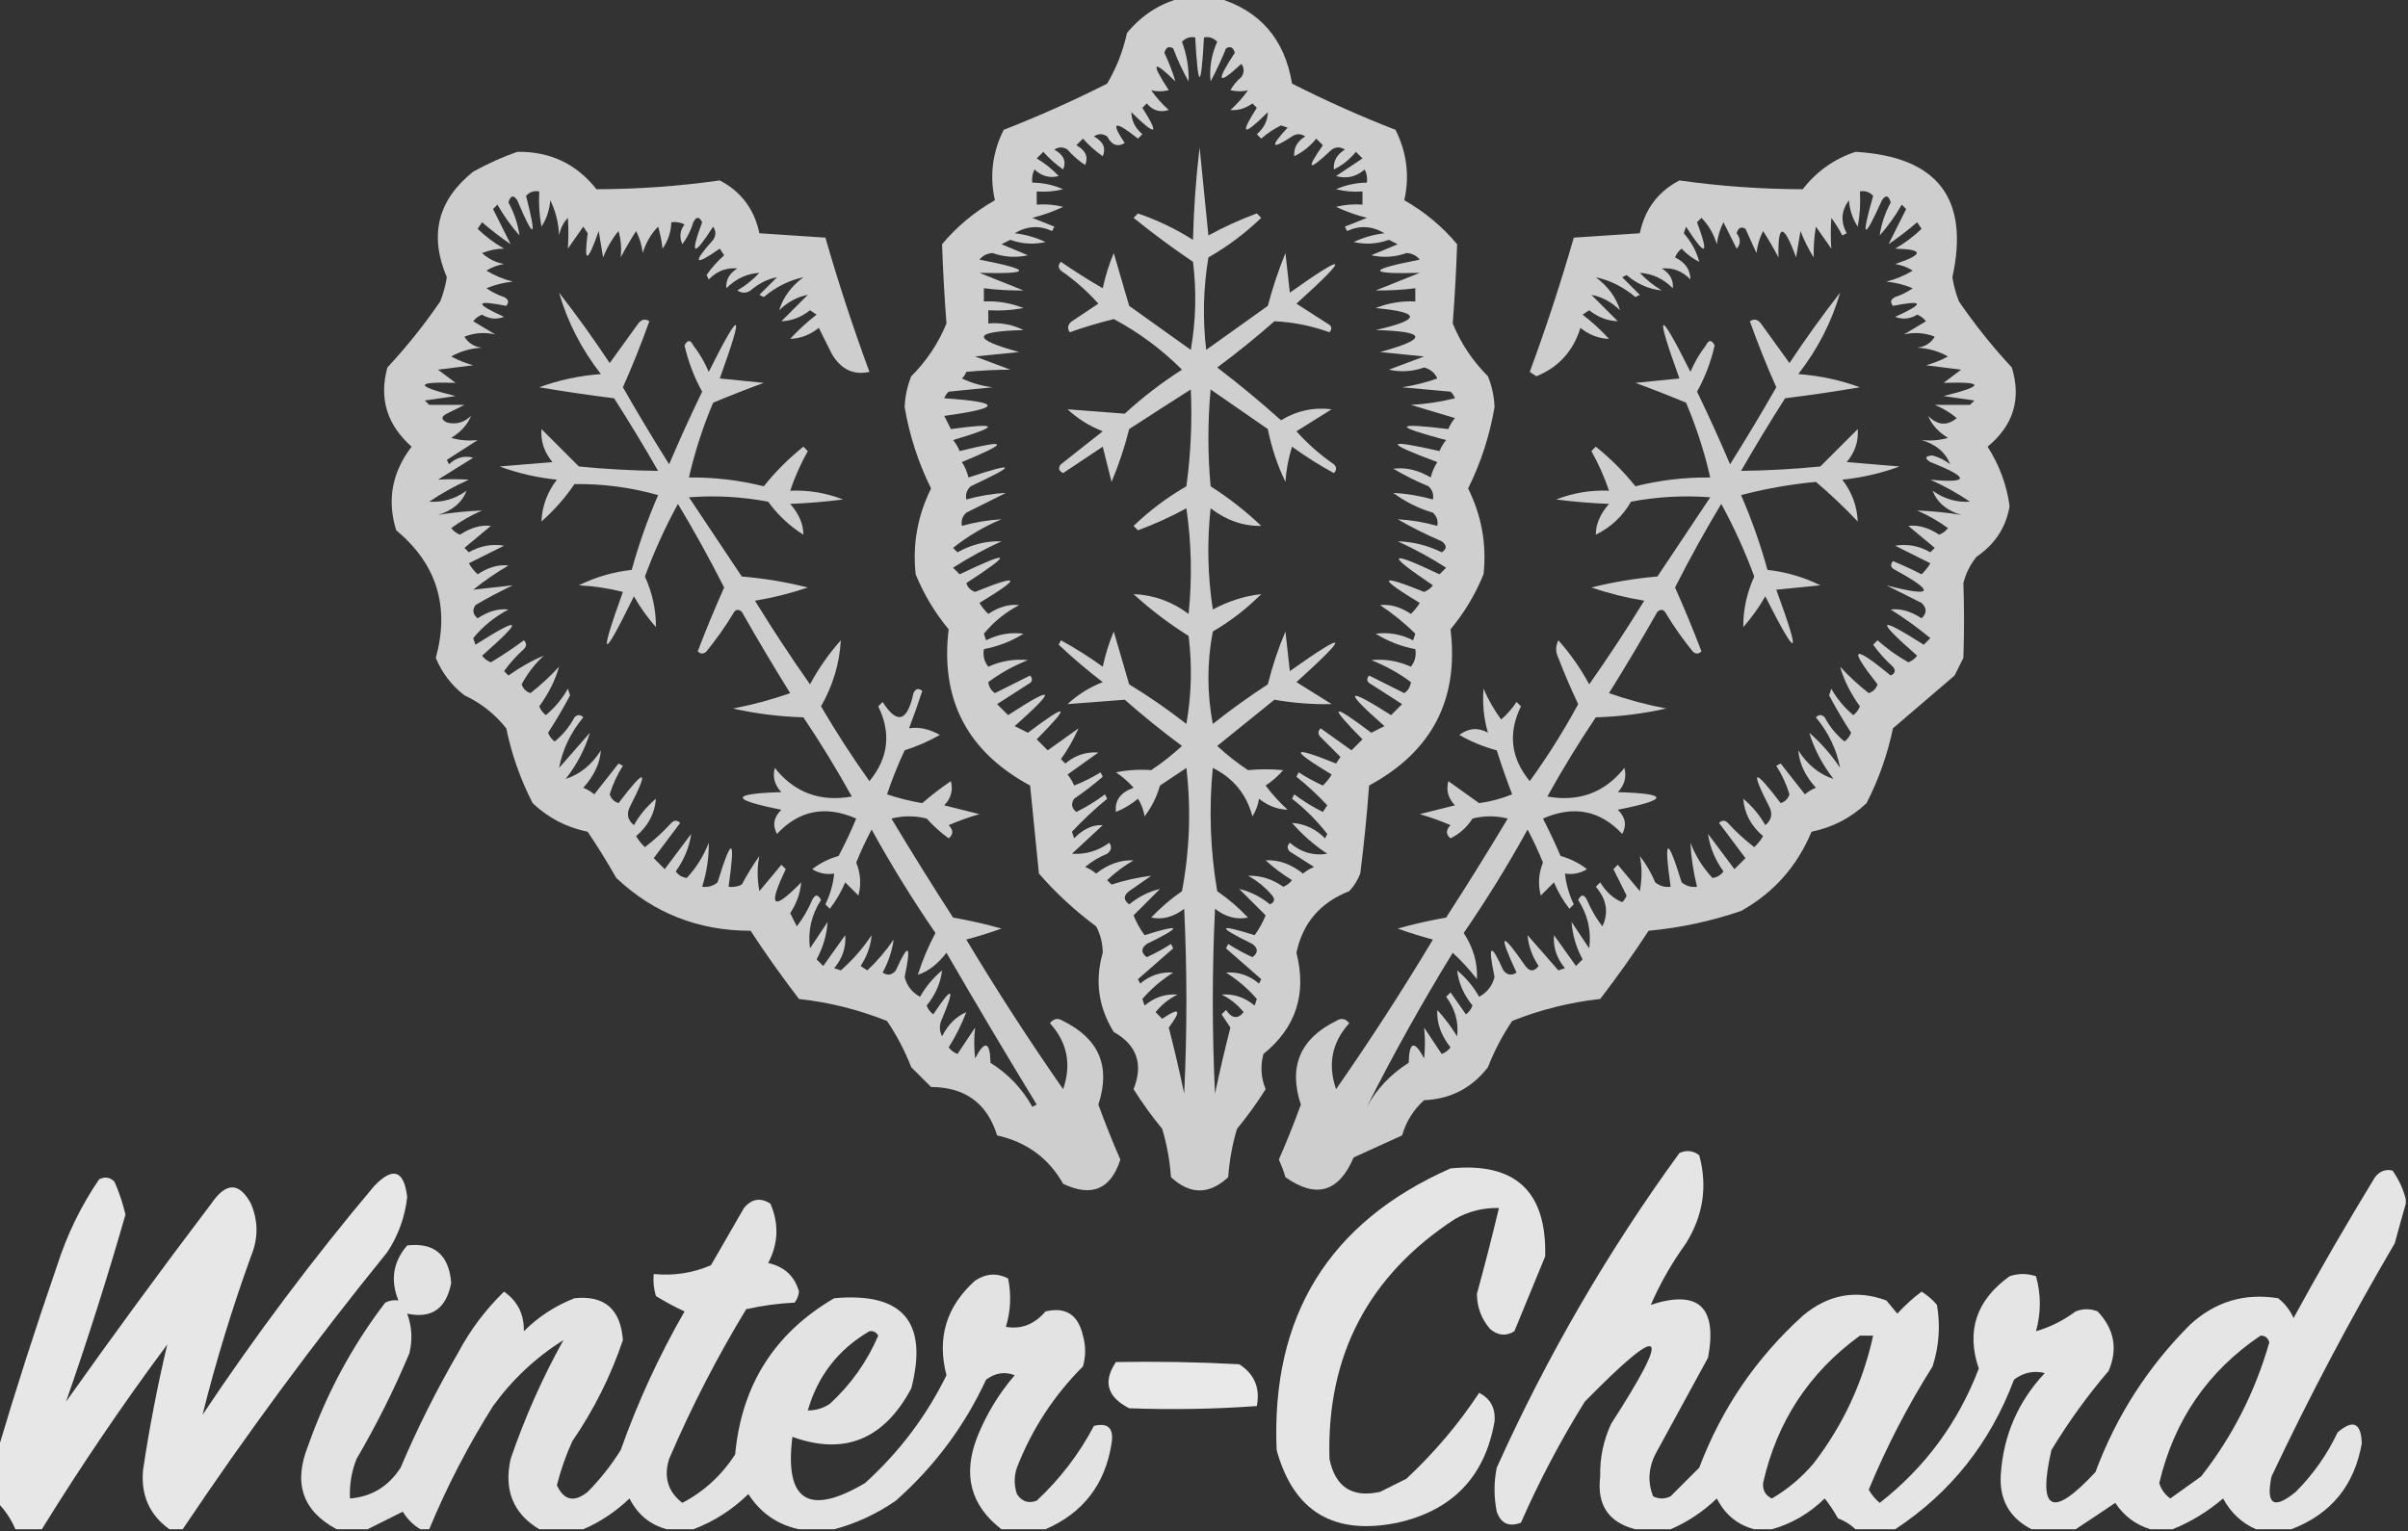
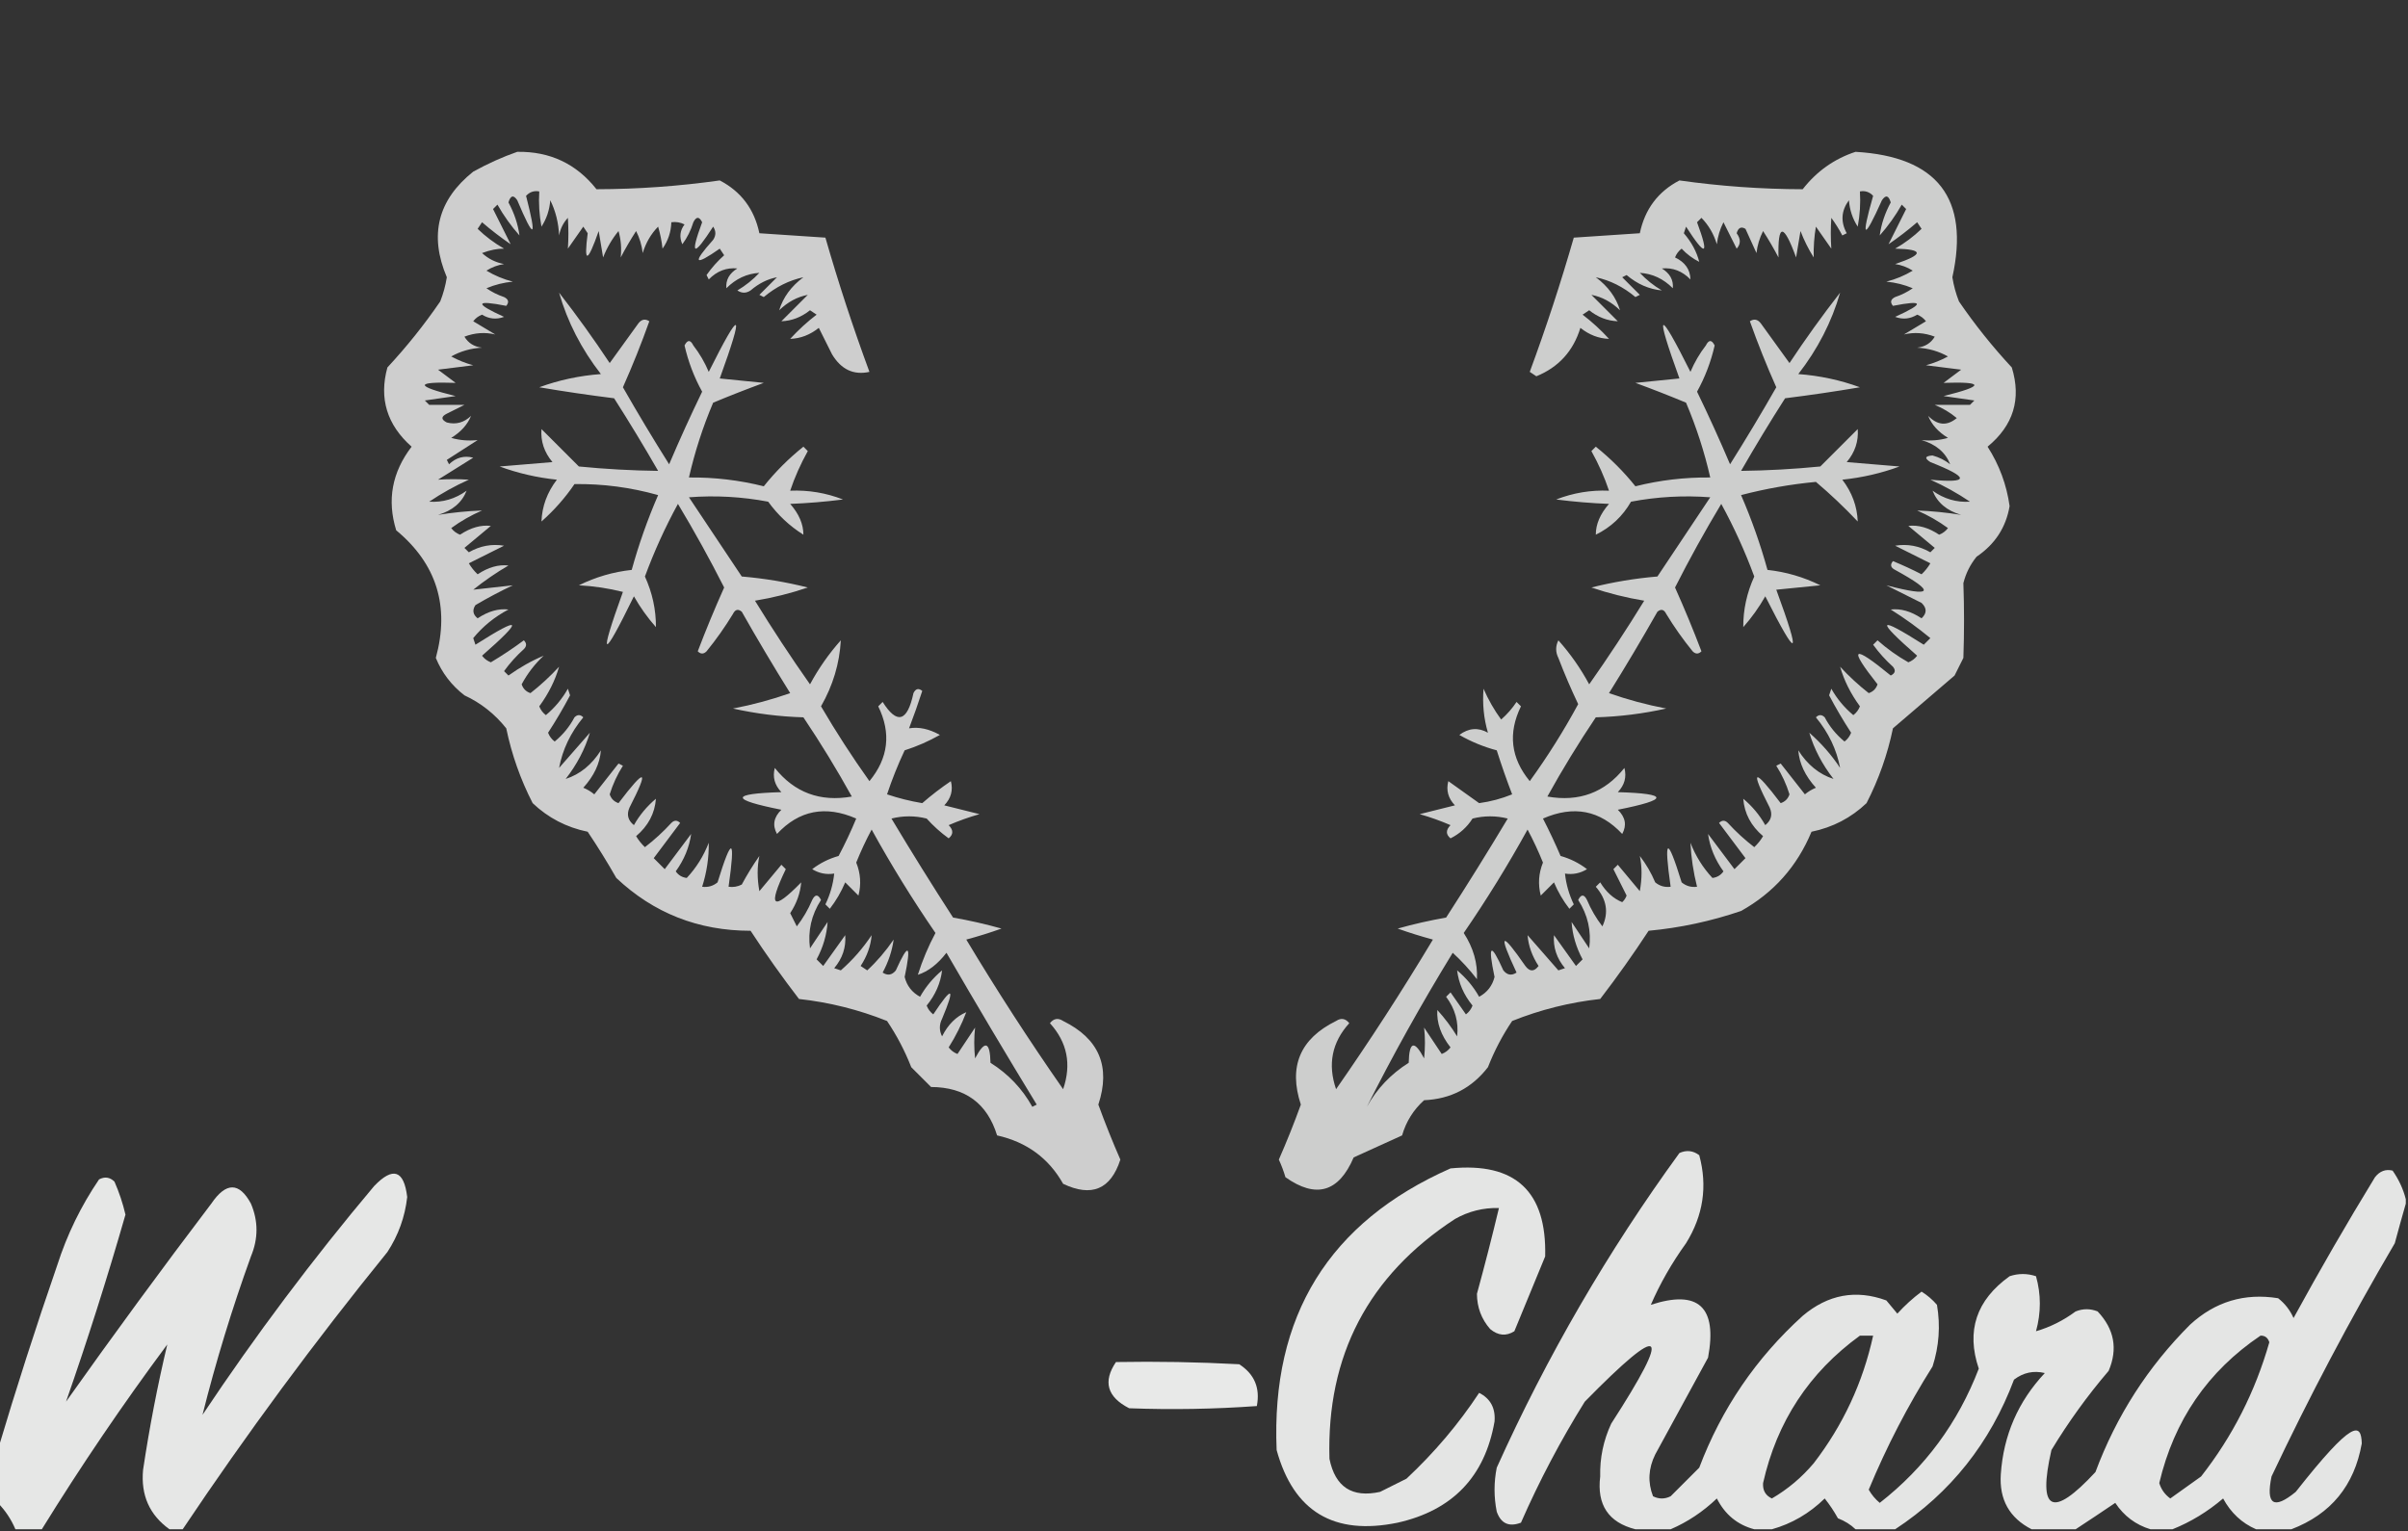
<svg xmlns="http://www.w3.org/2000/svg" version="1.1" width="547px" height="348px" style="shape-rendering:geometricPrecision; text-rendering:geometricPrecision; image-rendering:optimizeQuality; fill-rule:evenodd; clip-rule:evenodd">
  <rect width="100%" height="100%" fill="#333333" stroke="none" />
  <g>
-     <path style="opacity:0.798" fill="#f6f7f6" d="M 268.5,-0.5 C 271.167,-0.5 273.833,-0.5 276.5,-0.5C 286.162,2.339 291.829,8.839 293.5,19C 301.195,22.895 309.028,26.395 317,29.5C 319.568,34.615 320.235,39.948 319,45.5C 323.634,48.14 327.634,51.473 331,55.5C 330.796,61.514 330.463,67.514 330,73.5C 331.852,78.023 334.518,82.023 338,85.5C 338.906,87.744 339.406,90.077 339.5,92.5C 338.405,98.952 336.405,105.119 333.5,111C 336.57,117.194 337.736,123.694 337,130.5C 335.135,135.065 332.635,139.231 329.5,143C 331.44,158.951 325.273,170.785 311,178.5C 310.514,185.152 309.847,191.819 309,198.5C 308.417,200.002 307.584,201.335 306.5,202.5C 299.907,205.083 295.907,209.749 294.5,216.5C 296.882,225.853 294.382,233.52 287,239.5C 286.272,242.23 286.438,244.897 287.5,247.5C 285.527,250.64 283.36,253.64 281,256.5C 279.927,260.084 279.26,263.75 279,267.5C 274.667,271.5 270.333,271.5 266,267.5C 265.74,263.75 265.073,260.084 264,256.5C 261.64,253.64 259.473,250.64 257.5,247.5C 259.766,241.796 258.266,237.463 253,234.5C 249.506,228.874 248.672,222.874 250.5,216.5C 250.485,214.366 249.985,212.366 249,210.5C 244.204,206.947 239.87,202.947 236,198.5C 235.337,191.824 234.67,185.157 234,178.5C 219.735,170.801 213.568,158.968 215.5,143C 212.365,139.231 209.865,135.065 208,130.5C 207.264,123.694 208.43,117.194 211.5,111C 208.595,105.119 206.595,98.952 205.5,92.5C 205.594,90.077 206.094,87.744 207,85.5C 210.482,82.023 213.148,78.023 215,73.5C 214.537,67.514 214.204,61.514 214,55.5C 217.366,51.473 221.366,48.14 226,45.5C 224.765,39.948 225.432,34.615 228,29.5C 235.972,26.395 243.805,22.895 251.5,19C 253.618,15.417 255.118,11.584 256,7.5C 259.378,3.406 263.545,0.739 268.5,-0.5 Z M 326.5,119.5 C 323.502,118.658 320.502,118.158 317.5,118C 320.711,119.852 324.044,121.519 327.5,123C 328.711,123.893 328.711,124.726 327.5,125.5C 324.277,123.92 320.944,123.086 317.5,123C 321.327,124.746 324.993,126.746 328.5,129C 328,129.5 327.5,130 327,130.5C 315.211,124.912 314.711,125.746 325.5,133C 324.975,133.692 324.308,134.192 323.5,134.5C 313.184,130.333 312.851,131.166 322.5,137C 321.953,137.925 321.287,138.758 320.5,139.5C 318.094,137.903 315.761,137.236 313.5,137.5C 316.447,139.453 319.114,141.62 321.5,144C 321.333,144.5 321.167,145 321,145.5C 318.306,144.117 315.473,143.617 312.5,144C 315.309,145.741 318.309,146.908 321.5,147.5C 321.762,148.978 321.429,150.311 320.5,151.5C 317.595,150.187 314.595,149.687 311.5,150C 314.787,151.304 317.787,152.97 320.5,155C 320.37,156.059 319.87,156.892 319,157.5C 316.333,156.167 313.667,154.833 311,153.5C 310.312,154.332 310.479,154.998 311.5,155.5C 313.833,157 316.167,158.5 318.5,160C 317.667,160.833 316.833,161.667 316,162.5C 305.6,155.905 305.1,156.738 314.5,165C 313.5,165.5 312.5,166 311.5,166.5C 302.322,159.581 301.655,160.081 309.5,168C 308.667,168.833 307.833,169.667 307,170.5C 304.667,168.833 302.333,167.167 300,165.5C 299.333,166.167 299.333,166.833 300,167.5C 301.522,169.022 303.022,170.522 304.5,172C 304.167,172.5 303.833,173 303.5,173.5C 293.186,169.336 292.852,170.17 302.5,176C 301.953,176.925 301.287,177.758 300.5,178.5C 298.587,177.627 296.753,176.627 295,175.5C 294.833,175.833 294.667,176.167 294.5,176.5C 297.022,178.524 299.355,180.691 301.5,183C 301.167,183.5 300.833,184 300.5,184.5C 298.201,183.365 296.034,182.032 294,180.5C 293.833,180.833 293.667,181.167 293.5,181.5C 296.473,183.806 299.14,186.473 301.5,189.5C 301.333,189.833 301.167,190.167 301,190.5C 298.851,188.339 296.351,187.172 293.5,187C 295.871,189.706 298.537,192.039 301.5,194C 298.326,194.506 295.493,193.672 293,191.5C 292.333,192.167 292.333,192.833 293,193.5C 294.833,194.667 296.667,195.833 298.5,197C 297.584,197.374 296.75,197.874 296,198.5C 293.236,196.322 290.403,195.322 287.5,195.5C 289.359,197.192 291.359,198.692 293.5,200C 292.975,200.692 292.308,201.192 291.5,201.5C 289.028,199.749 286.361,198.915 283.5,199C 285.609,200.141 287.442,201.641 289,203.5C 289.688,204.332 289.521,204.998 288.5,205.5C 286.298,203.732 283.965,202.565 281.5,202C 283.5,204 285.5,206 287.5,208C 286.853,209.609 286.02,211.109 285,212.5C 276.513,209.841 276.346,210.508 284.5,214.5C 285.833,215.5 285.833,216.5 284.5,217.5C 282.587,216.627 280.753,215.627 279,214.5C 278.833,214.833 278.667,215.167 278.5,215.5C 281.207,217.843 283.874,220.177 286.5,222.5C 286.333,222.833 286.167,223.167 286,223.5C 283.769,221.623 281.269,220.79 278.5,221C 281.19,222.698 283.523,224.698 285.5,227C 285.333,227.5 285.167,228 285,228.5C 282.769,226.623 280.269,225.79 277.5,226C 279.455,226.953 281.122,228.287 282.5,230C 281.181,231.628 279.848,231.461 278.5,229.5C 278.167,229.833 277.833,230.167 277.5,230.5C 278.167,231.5 278.833,232.5 279.5,233.5C 278.205,238.536 277.038,243.536 276,248.5C 275.333,234.5 275.333,220.5 276,206.5C 278.393,208.367 280.893,209.034 283.5,208.5C 281.393,206.273 279.06,204.273 276.5,202.5C 274.922,193.183 274.589,183.85 275.5,174.5C 280.152,176.797 283.152,180.464 284.5,185.5C 285.281,184.271 285.781,182.938 286,181.5C 287.987,183.088 290.154,183.921 292.5,184C 290.649,182.316 288.982,180.483 287.5,178.5C 288.981,177.52 290.315,176.353 291.5,175C 288.8,174.747 286.133,174.747 283.5,175C 281.023,173.357 278.69,171.524 276.5,169.5C 280.833,166 285.167,162.5 289.5,159C 293.77,159.749 298.104,160.082 302.5,160C 299.833,158.333 297.167,156.667 294.5,155C 306.73,143.954 306.23,143.121 293,152.5C 292.667,149.5 292.333,146.5 292,143.5C 290.368,147.346 289.034,151.346 288,155.5C 283.694,158.306 279.527,161.306 275.5,164.5C 274.167,157.5 274.167,150.5 275.5,143.5C 279.528,141.151 283.194,138.317 286.5,135C 282.702,135.431 279.035,136.598 275.5,138.5C 274.335,130.855 274.169,123.188 275,115.5C 278.594,118.247 282.428,119.581 286.5,119.5C 282.978,116.149 279.144,113.149 275,110.5C 274.333,103.167 274.333,95.833 275,88.5C 279.333,91.5 283.667,94.5 288,97.5C 288.837,101.714 290.17,105.714 292,109.5C 292.182,106.774 292.682,104.107 293.5,101.5C 296.533,103.698 299.7,105.698 303,107.5C 303.667,106.833 303.667,106.167 303,105.5C 299.885,103.353 297.052,100.853 294.5,98C 297.167,96.333 299.833,94.667 302.5,93C 298.385,92.487 294.551,93.32 291,95.5C 286.288,91.281 281.454,87.281 276.5,83.5C 280.978,80.19 285.311,76.69 289.5,73C 293.762,73.194 297.929,74.028 302,75.5C 302.688,74.668 302.521,74.002 301.5,73.5C 299.167,72 296.833,70.5 294.5,69C 306.73,57.954 306.23,57.121 293,66.5C 292.667,63.5 292.333,60.5 292,57.5C 290.42,61.378 289.086,65.378 288,69.5C 283.333,72.833 278.667,76.167 274,79.5C 273.169,72.476 273.336,65.476 274.5,58.5C 278.896,55.975 282.896,52.975 286.5,49.5C 286.167,49.167 285.833,48.833 285.5,48.5C 281.714,49.893 278.048,51.559 274.5,53.5C 273.833,46.833 273.167,40.167 272.5,33.5C 271.669,40.476 271.169,47.476 271,54.5C 267.101,52.029 262.934,50.029 258.5,48.5C 258.167,48.833 257.833,49.167 257.5,49.5C 261.859,53.026 266.359,56.359 271,59.5C 271.831,66.192 271.664,72.858 270.5,79.5C 265.833,76.167 261.167,72.833 256.5,69.5C 255.335,65.506 254.168,61.506 253,57.5C 251.938,60.029 251.105,62.696 250.5,65.5C 247.249,63.625 244.082,61.625 241,59.5C 240.333,60.167 240.333,60.833 241,61.5C 244.115,63.647 246.948,66.147 249.5,69C 247.5,70.333 245.5,71.667 243.5,73C 242.549,73.718 242.383,74.551 243,75.5C 246.259,74.351 249.592,73.351 253,72.5C 258.72,75.548 263.886,79.381 268.5,84C 263.882,86.95 259.548,90.284 255.5,94C 251.167,93.667 246.833,93.333 242.5,93C 244.83,95.167 247.497,96.834 250.5,98C 247.333,100.5 244.167,103 241,105.5C 240.312,106.332 240.479,106.998 241.5,107.5C 244.5,105.5 247.5,103.5 250.5,101.5C 251.167,104.167 251.833,106.833 252.5,109.5C 254.138,105.617 255.472,101.617 256.5,97.5C 261.202,94.447 265.869,91.447 270.5,88.5C 270.831,95.864 270.497,103.197 269.5,110.5C 265.142,113.013 261.142,116.013 257.5,119.5C 257.833,119.833 258.167,120.167 258.5,120.5C 262.286,119.107 265.952,117.441 269.5,115.5C 270.665,123.479 270.832,131.479 270,139.5C 266.222,136.684 262.055,135.184 257.5,135C 261.383,138.55 265.549,141.717 270,144.5C 270.831,151.192 270.664,157.858 269.5,164.5C 265.341,161.253 261.008,158.253 256.5,155.5C 255.335,151.506 254.168,147.506 253,143.5C 251.938,146.029 251.105,148.696 250.5,151.5C 247.467,149.302 244.3,147.302 241,145.5C 240.833,145.833 240.667,146.167 240.5,146.5C 243.661,149.491 246.995,152.325 250.5,155C 247.497,156.166 244.83,157.833 242.5,160C 246.833,159.667 251.167,159.333 255.5,159C 259.689,162.69 264.022,166.19 268.5,169.5C 266.31,171.524 263.977,173.357 261.5,175C 258.765,174.802 256.099,174.969 253.5,175.5C 254.981,176.48 256.315,177.647 257.5,179C 254.517,180.08 253.183,181.913 253.5,184.5C 255.332,183.752 256.999,182.752 258.5,181.5C 259.281,182.729 259.781,184.062 260,185.5C 261.61,183.403 262.777,181.07 263.5,178.5C 265.5,177.167 267.5,175.833 269.5,174.5C 270.587,183.864 270.254,193.198 268.5,202.5C 265.94,204.273 263.607,206.273 261.5,208.5C 264.107,209.034 266.607,208.367 269,206.5C 269.667,220.5 269.667,234.5 269,248.5C 267.962,243.536 266.795,238.536 265.5,233.5C 268.512,229.437 268.012,228.771 264,231.5C 263.5,231 263,230.5 262.5,230C 263.878,228.287 265.545,226.953 267.5,226C 264.731,225.79 262.231,226.623 260,228.5C 259.833,228 259.667,227.5 259.5,227C 261.477,224.698 263.81,222.698 266.5,221C 263.731,220.79 261.231,221.623 259,223.5C 258.833,223.167 258.667,222.833 258.5,222.5C 261.126,220.177 263.793,217.843 266.5,215.5C 266.333,215.167 266.167,214.833 266,214.5C 264.247,215.627 262.413,216.627 260.5,217.5C 259.167,216.5 259.167,215.5 260.5,214.5C 268.654,210.508 268.487,209.841 260,212.5C 258.98,211.109 258.147,209.609 257.5,208C 259.5,206 261.5,204 263.5,202C 261.035,202.565 258.702,203.732 256.5,205.5C 255.167,204.5 255.167,203.5 256.5,202.5C 258.167,201.333 259.833,200.167 261.5,199C 258.411,199.385 255.411,200.052 252.5,201C 252.167,200.667 251.833,200.333 251.5,200C 253.321,198.257 255.321,196.757 257.5,195.5C 254.533,195.366 251.699,196.366 249,198.5C 248.25,197.874 247.416,197.374 246.5,197C 248.001,195.748 249.668,194.748 251.5,194C 252.451,193.282 252.617,192.449 252,191.5C 249.412,193.365 246.578,194.198 243.5,194C 245.875,191.824 248.208,189.657 250.5,187.5C 248.201,187.383 246.035,188.383 244,190.5C 243.833,190 243.667,189.5 243.5,189C 246.021,186.311 248.688,183.811 251.5,181.5C 251.333,181.167 251.167,180.833 251,180.5C 248.966,182.032 246.799,183.365 244.5,184.5C 243.417,183.635 243.251,182.635 244,181.5C 246.257,179.954 248.424,178.288 250.5,176.5C 250.333,176.167 250.167,175.833 250,175.5C 248.088,176.692 246.088,177.692 244,178.5C 243.626,177.584 243.126,176.75 242.5,176C 244.833,174.333 247.167,172.667 249.5,171C 246.731,170.79 244.231,171.623 242,173.5C 241.667,173.167 241.333,172.833 241,172.5C 242.541,170.358 243.874,168.024 245,165.5C 242.667,167.167 240.333,168.833 238,170.5C 237.167,169.667 236.333,168.833 235.5,168C 243.345,160.081 242.678,159.581 233.5,166.5C 232.5,166 231.5,165.5 230.5,165C 240.137,156.411 239.637,155.578 229,162.5C 228.167,161.667 227.333,160.833 226.5,160C 228.833,158.5 231.167,157 233.5,155.5C 234.521,154.998 234.688,154.332 234,153.5C 231.333,154.833 228.667,156.167 226,157.5C 225.13,156.892 224.63,156.059 224.5,155C 227.213,152.97 230.213,151.304 233.5,150C 230.405,149.687 227.405,150.187 224.5,151.5C 223.571,150.311 223.238,148.978 223.5,147.5C 226.691,146.908 229.691,145.741 232.5,144C 229.527,143.617 226.694,144.117 224,145.5C 223.833,145 223.667,144.5 223.5,144C 225.671,141.34 228.337,139.173 231.5,137.5C 229.239,137.236 226.906,137.903 224.5,139.5C 223.713,138.758 223.047,137.925 222.5,137C 232.148,131.17 231.814,130.336 221.5,134.5C 220.5,134.167 219.833,133.5 219.5,132.5C 230.195,125.56 229.695,124.894 218,130.5C 217.5,130 217,129.5 216.5,129C 220.007,126.746 223.673,124.746 227.5,123C 224.006,122.897 220.673,123.73 217.5,125.5C 217.167,125.167 216.833,124.833 216.5,124.5C 219.834,121.831 223.5,119.664 227.5,118C 224.498,118.158 221.498,118.658 218.5,119.5C 218.281,118.325 218.614,117.325 219.5,116.5C 222.5,115 225.5,113.5 228.5,112C 225.498,112.158 222.498,112.658 219.5,113.5C 219.281,112.325 219.614,111.325 220.5,110.5C 231.059,105.566 230.892,104.899 220,108.5C 219.691,107.234 219.191,106.067 218.5,105C 229.299,100.552 229.133,99.719 218,102.5C 217.626,101.584 217.126,100.75 216.5,100C 227.219,96.821 227.052,95.987 216,97.5C 215.5,96.5 215,95.5 214.5,94.5C 227.632,92.711 227.632,91.377 214.5,90.5C 214.709,89.914 215.043,89.414 215.5,89C 218.833,88.667 222.167,88.333 225.5,88C 223.048,87.71 220.715,87.044 218.5,86C 218.957,85.586 219.291,85.086 219.5,84.5C 222.75,84.192 226.083,84.025 229.5,84C 226.833,83 224.167,82 221.5,81C 224.833,80.667 228.167,80.333 231.5,80C 220.513,76.976 220.846,75.31 232.5,75C 229.986,73.748 227.32,73.248 224.5,73.5C 224.5,72.5 224.5,71.5 224.5,70.5C 227.187,70.664 229.854,70.497 232.5,70C 229.607,68.851 226.607,68.351 223.5,68.5C 223.5,67.5 223.5,66.5 223.5,65.5C 226.525,65.877 229.525,66.043 232.5,66C 229.167,64.667 225.833,63.333 222.5,62C 234.5,62.316 234.5,61.316 222.5,59C 223.263,58.056 224.263,57.556 225.5,57.5C 228.132,58.44 230.798,58.607 233.5,58C 231.5,57.167 229.5,56.333 227.5,55.5C 228.167,55.167 228.833,54.833 229.5,54.5C 232.132,55.44 234.798,55.607 237.5,55C 235.285,53.956 232.952,53.289 230.5,53C 233.289,51.336 236.123,51.17 239,52.5C 239.167,52.167 239.333,51.833 239.5,51.5C 237.833,50.833 236.167,50.167 234.5,49.5C 236.966,48.877 239.299,48.043 241.5,47C 239.527,46.505 237.527,46.338 235.5,46.5C 235.5,45.5 235.5,44.5 235.5,43.5C 237.527,43.662 239.527,43.495 241.5,43C 239.26,42.023 236.927,41.523 234.5,41.5C 234.351,40.448 234.517,39.448 235,38.5C 236.599,40.036 238.433,40.536 240.5,40C 239.016,38.426 237.349,37.093 235.5,36C 236,35.5 236.5,35 237,34.5C 238.351,36.019 239.851,37.352 241.5,38.5C 242.282,36.671 241.616,35.171 239.5,34C 240.5,33.333 241.5,33.333 242.5,34C 243.685,35.353 245.019,36.52 246.5,37.5C 247.282,35.671 246.616,34.171 244.5,33C 245,32.5 245.5,32 246,31.5C 247.351,33.019 248.851,34.352 250.5,35.5C 251.282,33.671 250.616,32.171 248.5,31C 249.5,30.333 250.5,30.333 251.5,31C 252.543,32.976 253.877,33.476 255.5,32.5C 252.168,27.583 253.168,27.25 258.5,31.5C 258.833,31.167 259.167,30.833 259.5,30.5C 257.861,29.084 257.027,27.417 257,25.5C 262.642,31.057 263.475,30.724 259.5,24.5C 259.833,24.167 260.167,23.833 260.5,23.5C 261.869,25.124 263.536,25.624 265.5,25C 263.981,23.649 262.648,22.149 261.5,20.5C 262.664,20.835 263.997,20.835 265.5,20.5C 261.331,14.116 261.831,13.45 267,18.5C 266.393,16.418 265.56,14.251 264.5,12C 264.85,10.742 265.517,10.409 266.5,11C 267.477,13.602 268.644,16.102 270,18.5C 270.092,15.453 269.592,12.453 268.5,9.5C 269.325,8.614 270.325,8.281 271.5,8.5C 272.167,20.5 272.833,20.5 273.5,8.5C 274.675,8.281 275.675,8.614 276.5,9.5C 275.187,12.405 274.687,15.405 275,18.5C 276.312,16.045 277.478,13.545 278.5,11C 279.483,10.409 280.15,10.742 280.5,12C 276.079,18.696 276.579,19.529 282,14.5C 282.667,15.5 282.667,16.5 282,17.5C 280.978,18.354 280.145,19.354 279.5,20.5C 281.003,20.835 282.336,20.835 283.5,20.5C 282.352,22.149 281.019,23.649 279.5,25C 281.256,25.14 282.922,24.64 284.5,23.5C 284.833,23.833 285.167,24.167 285.5,24.5C 281.525,30.724 282.358,31.057 288,25.5C 287.973,27.417 287.139,29.084 285.5,30.5C 285.833,30.833 286.167,31.167 286.5,31.5C 287.874,30.289 289.374,29.289 291,28.5C 291.5,28.667 292,28.833 292.5,29C 288.388,33.454 288.721,34.12 293.5,31C 294.5,30.333 295.5,30.333 296.5,31C 294.671,32.113 293.837,33.613 294,35.5C 295.955,34.547 297.622,33.213 299,31.5C 299.5,32 300,32.5 300.5,33C 296.531,38.687 297.198,39.02 302.5,34C 303.5,33.333 304.5,33.333 305.5,34C 303.671,35.113 302.837,36.613 303,38.5C 304.955,37.547 306.622,36.213 308,34.5C 308.5,35 309,35.5 309.5,36C 307.5,37.333 305.5,38.667 303.5,40C 305.92,40.687 308.087,40.187 310,38.5C 310.483,39.448 310.649,40.448 310.5,41.5C 308.073,41.523 305.74,42.023 303.5,43C 305.473,43.495 307.473,43.662 309.5,43.5C 309.5,44.5 309.5,45.5 309.5,46.5C 307.473,46.338 305.473,46.505 303.5,47C 305.701,48.043 308.034,48.877 310.5,49.5C 308.833,50.167 307.167,50.833 305.5,51.5C 305.667,51.833 305.833,52.167 306,52.5C 308.877,51.17 311.711,51.336 314.5,53C 312.048,53.289 309.715,53.956 307.5,55C 310.202,55.607 312.868,55.44 315.5,54.5C 316.167,54.833 316.833,55.167 317.5,55.5C 315.5,56.333 313.5,57.167 311.5,58C 314.202,58.607 316.868,58.44 319.5,57.5C 320.737,57.556 321.737,58.056 322.5,59C 310.517,61.325 310.517,62.325 322.5,62C 319.167,63.333 315.833,64.667 312.5,66C 315.475,66.043 318.475,65.877 321.5,65.5C 321.5,66.5 321.5,67.5 321.5,68.5C 318.393,68.351 315.393,68.851 312.5,70C 322.868,70.967 322.868,72.634 312.5,75C 324.154,75.31 324.487,76.976 313.5,80C 316.833,80.333 320.167,80.667 323.5,81C 320.833,82 318.167,83 315.5,84C 318.202,84.607 320.868,84.44 323.5,83.5C 324.91,83.868 325.91,84.701 326.5,86C 323.899,86.92 321.232,87.587 318.5,88C 322.167,88.333 325.833,88.667 329.5,89C 329.957,89.414 330.291,89.914 330.5,90.5C 327.215,91.324 323.882,91.824 320.5,92C 323.833,93 327.167,94 330.5,95C 329.874,95.75 329.374,96.584 329,97.5C 316.627,95.985 316.46,96.818 328.5,100C 327.874,100.75 327.374,101.584 327,102.5C 314.536,99.667 314.369,100.5 326.5,105C 325.809,106.067 325.309,107.234 325,108.5C 322.198,106.824 319.364,106.158 316.5,106.5C 319.044,108.019 321.711,109.352 324.5,110.5C 325.386,111.325 325.719,112.325 325.5,113.5C 322.502,112.658 319.502,112.158 316.5,112C 319.221,114.027 322.221,115.527 325.5,116.5C 326.386,117.325 326.719,118.325 326.5,119.5 Z" />
-   </g>
+     </g>
  <g>
    <path style="opacity:0.794" fill="#f6f7f6" d="M 117.5,34.5 C 124.934,34.384 130.934,37.218 135.5,43C 144.903,42.978 154.236,42.312 163.5,41C 168.353,43.531 171.353,47.531 172.5,53C 177.5,53.333 182.5,53.667 187.5,54C 190.434,64.212 193.767,74.379 197.5,84.5C 193.908,85.294 191.075,83.961 189,80.5C 188,78.5 187,76.5 186,74.5C 184.013,76.088 181.846,76.921 179.5,77C 181.376,74.954 183.376,73.121 185.5,71.5C 185,71.167 184.5,70.833 184,70.5C 182.028,72.078 179.862,72.912 177.5,73C 179.5,71 181.5,69 183.5,67C 181.117,67.446 178.95,68.612 177,70.5C 177.893,67.564 179.726,65.064 182.5,63C 179.246,63.697 176.246,65.197 173.5,67.5C 173.167,67.333 172.833,67.167 172.5,67C 173.833,65.667 175.167,64.333 176.5,63C 174.369,63.398 172.369,64.398 170.5,66C 169.5,66.667 168.5,66.667 167.5,66C 169.349,64.907 171.016,63.574 172.5,62C 169.649,62.172 167.149,63.339 165,65.5C 164.837,63.613 165.671,62.113 167.5,61C 165.023,60.761 162.856,61.594 161,63.5C 160.833,63.167 160.667,62.833 160.5,62.5C 161.671,60.831 163.004,59.331 164.5,58C 164.167,57.5 163.833,57 163.5,56.5C 157.691,60.556 157.191,59.889 162,54.5C 162.667,53.5 162.667,52.5 162,51.5C 157.507,58.483 156.673,58.149 159.5,50.5C 158.833,49.167 158.167,49.167 157.5,50.5C 156.948,52.333 156.115,54 155,55.5C 154.28,53.888 154.446,52.388 155.5,51C 154.552,50.517 153.552,50.35 152.5,50.5C 152.435,52.696 151.768,54.696 150.5,56.5C 150.331,54.883 149.997,53.216 149.5,51.5C 147.879,53.153 146.712,55.153 146,57.5C 145.798,55.744 145.298,54.078 144.5,52.5C 143.239,54.453 142.073,56.453 141,58.5C 141.218,56.413 141.051,54.413 140.5,52.5C 139.043,54.275 137.876,56.275 137,58.5C 136.667,56.5 136.333,54.5 136,52.5C 133.431,59.811 132.598,59.978 133.5,53C 133.167,52.5 132.833,52 132.5,51.5C 131.333,53.167 130.167,54.833 129,56.5C 129.155,54.189 129.155,51.856 129,49.5C 127.956,50.623 127.29,51.956 127,53.5C 126.882,50.629 126.216,47.962 125,45.5C 124.83,47.715 124.163,49.715 123,51.5C 122.503,48.854 122.336,46.187 122.5,43.5C 121.325,43.281 120.325,43.614 119.5,44.5C 122.025,54.316 121.359,54.649 117.5,45.5C 116.641,44.226 115.974,44.392 115.5,46C 116.827,48.453 117.661,50.953 118,53.5C 116.088,51.343 114.421,49.009 113,46.5C 112.667,46.833 112.333,47.167 112,47.5C 113.333,50.167 114.667,52.833 116,55.5C 113.743,53.954 111.576,52.288 109.5,50.5C 109.167,51 108.833,51.5 108.5,52C 110.29,53.734 112.29,55.234 114.5,56.5C 113.005,56.478 111.338,56.811 109.5,57.5C 110.912,58.806 112.579,59.64 114.5,60C 113.062,60.219 111.729,60.719 110.5,61.5C 112.369,62.624 114.369,63.457 116.5,64C 114.423,64.192 112.423,64.692 110.5,65.5C 111.736,66.357 113.069,67.023 114.5,67.5C 115.521,68.002 115.688,68.668 115,69.5C 107.915,68.108 107.748,68.942 114.5,72C 112.765,72.651 111.098,72.485 109.5,71.5C 108.692,71.808 108.025,72.308 107.5,73C 109.167,74 110.833,75 112.5,76C 110.159,75.443 107.826,75.61 105.5,76.5C 106.381,77.971 107.714,78.804 109.5,79C 106.957,79.14 104.623,79.806 102.5,81C 104.087,81.862 105.754,82.529 107.5,83C 104.833,83.333 102.167,83.667 99.5,84C 100.833,85 102.167,86 103.5,87C 94.176,86.691 94.176,87.691 103.5,90C 101.167,90.333 98.833,90.667 96.5,91C 96.833,91.333 97.167,91.667 97.5,92C 100.167,92 102.833,92 105.5,92C 104.167,92.667 102.833,93.333 101.5,94C 100.167,94.667 100.167,95.333 101.5,96C 103.567,96.536 105.401,96.036 107,94.5C 106.208,96.478 104.708,98.145 102.5,99.5C 104.413,100.051 106.413,100.218 108.5,100C 106.167,101.5 103.833,103 101.5,104.5C 101.667,104.833 101.833,105.167 102,105.5C 103.599,103.964 105.433,103.464 107.5,104C 104.833,105.667 102.167,107.333 99.5,109C 101.811,108.845 104.144,108.845 106.5,109C 103.339,110.413 100.339,112.08 97.5,114C 100.578,114.198 103.412,113.365 106,111.5C 104.93,114.212 102.763,116.045 99.5,117C 102.794,116.462 106.127,116.129 109.5,116C 107.004,117.08 104.67,118.414 102.5,120C 103.025,120.692 103.692,121.192 104.5,121.5C 106.906,119.903 109.239,119.236 111.5,119.5C 109.46,121.177 107.46,122.844 105.5,124.5C 105.833,124.833 106.167,125.167 106.5,125.5C 109.029,124.04 111.696,123.54 114.5,124C 111.833,125.333 109.167,126.667 106.5,128C 107.047,128.925 107.713,129.758 108.5,130.5C 110.906,128.903 113.239,128.236 115.5,128.5C 112.696,130.138 110.029,131.971 107.5,134C 110.5,133.667 113.5,133.333 116.5,133C 113.588,134.373 110.754,135.873 108,137.5C 107.251,138.635 107.417,139.635 108.5,140.5C 110.906,138.903 113.239,138.236 115.5,138.5C 112.337,140.173 109.671,142.34 107.5,145C 107.667,145.5 107.833,146 108,146.5C 118.563,139.787 119.063,140.621 109.5,149C 110.025,149.692 110.692,150.192 111.5,150.5C 114.086,148.957 116.586,147.291 119,145.5C 119.667,146.167 119.667,146.833 119,147.5C 117.315,149.017 115.815,150.684 114.5,152.5C 114.833,152.833 115.167,153.167 115.5,153.5C 118.153,151.613 120.819,150.113 123.5,149C 121.47,150.896 119.803,153.063 118.5,155.5C 118.833,156.5 119.5,157.167 120.5,157.5C 122.817,155.684 124.984,153.684 127,151.5C 126.101,154.632 124.601,157.632 122.5,160.5C 122.808,161.308 123.308,161.975 124,162.5C 126.043,160.792 127.71,158.792 129,156.5C 129.167,157 129.333,157.5 129.5,158C 127.966,160.899 126.299,163.733 124.5,166.5C 124.808,167.308 125.308,167.975 126,168.5C 127.878,166.957 129.378,165.124 130.5,163C 131.167,162.333 131.833,162.333 132.5,163C 129.62,166.484 127.787,170.317 127,174.5C 129.333,171.833 131.667,169.167 134,166.5C 132.89,170.215 131.057,173.715 128.5,177C 131.753,175.949 134.42,173.783 136.5,170.5C 136.275,173.473 134.942,176.307 132.5,179C 133.416,179.374 134.25,179.874 135,180.5C 136.833,178.167 138.667,175.833 140.5,173.5C 140.833,173.667 141.167,173.833 141.5,174C 140.214,176.022 139.214,178.189 138.5,180.5C 138.833,181.5 139.5,182.167 140.5,182.5C 146.69,174.345 147.523,174.678 143,183.5C 142.301,185.074 142.635,186.407 144,187.5C 145.29,185.208 146.957,183.208 149,181.5C 148.749,184.831 147.249,187.664 144.5,190C 145.047,190.925 145.713,191.758 146.5,192.5C 148.65,190.851 150.65,189.018 152.5,187C 153.167,186.333 153.833,186.333 154.5,187C 152.5,189.667 150.5,192.333 148.5,195C 149.333,195.833 150.167,196.667 151,197.5C 153,194.833 155,192.167 157,189.5C 156.582,192.521 155.415,195.355 153.5,198C 154.108,198.87 154.941,199.37 156,199.5C 158.156,197.199 159.822,194.533 161,191.5C 161.048,194.878 160.548,198.211 159.5,201.5C 160.822,201.67 161.989,201.337 163,200.5C 166.267,189.899 167.1,190.232 165.5,201.5C 166.552,201.649 167.552,201.483 168.5,201C 169.708,198.75 171.041,196.583 172.5,194.5C 171.978,196.946 171.978,199.613 172.5,202.5C 174.156,200.54 175.823,198.54 177.5,196.5C 177.833,196.833 178.167,197.167 178.5,197.5C 174.327,206.169 175.494,207.169 182,200.5C 181.797,202.937 180.963,205.271 179.5,207.5C 180,208.5 180.5,209.5 181,210.5C 182.419,208.664 183.586,206.664 184.5,204.5C 185.167,203.167 185.833,203.167 186.5,204.5C 184.307,207.9 183.474,211.566 184,215.5C 185.333,213.5 186.667,211.5 188,209.5C 187.801,212.439 186.968,215.272 185.5,218C 186,218.5 186.5,219 187,219.5C 188.667,217.167 190.333,214.833 192,212.5C 192.21,215.269 191.377,217.769 189.5,220C 190,220.167 190.5,220.333 191,220.5C 193.683,218.15 196.016,215.483 198,212.5C 197.797,214.937 196.963,217.271 195.5,219.5C 196,219.833 196.5,220.167 197,220.5C 199.212,218.452 201.212,216.119 203,213.5C 202.651,216.062 201.817,218.562 200.5,221C 201.635,221.749 202.635,221.583 203.5,220.5C 206.393,214.061 207.06,214.561 205.5,222C 205.999,224.005 207.166,225.505 209,226.5C 210.29,224.208 211.957,222.208 214,220.5C 213.651,223.404 212.485,226.07 210.5,228.5C 210.808,229.308 211.308,229.975 212,230.5C 216.384,223.886 217.051,224.219 214,231.5C 213.333,232.833 213.333,234.167 214,235.5C 215.337,232.827 217.171,230.993 219.5,230C 218.438,232.791 217.105,235.457 215.5,238C 216.025,238.692 216.692,239.192 217.5,239.5C 218.833,237.5 220.167,235.5 221.5,233.5C 221.246,235.754 221.246,238.087 221.5,240.5C 223.722,236.288 224.889,236.621 225,241.5C 229.053,244.051 232.219,247.384 234.5,251.5C 234.833,251.333 235.167,251.167 235.5,251C 228.541,239.583 221.707,228.083 215,216.5C 212.984,219.102 210.817,220.769 208.5,221.5C 209.545,218.194 210.878,215.027 212.5,212C 207.291,204.418 202.457,196.584 198,188.5C 196.697,190.94 195.53,193.44 194.5,196C 195.493,198.453 195.66,200.953 195,203.5C 194,202.5 193,201.5 192,200.5C 191.086,202.664 189.919,204.664 188.5,206.5C 188.167,206.167 187.833,205.833 187.5,205.5C 188.577,203.271 189.244,200.937 189.5,198.5C 187.712,198.785 186.045,198.452 184.5,197.5C 186.289,196.123 188.289,195.123 190.5,194.5C 191.973,191.72 193.307,188.887 194.5,186C 187.517,182.947 181.517,184.114 176.5,189.5C 175.422,187.525 175.755,185.692 177.5,184C 165.818,181.678 165.818,180.344 177.5,180C 175.964,178.401 175.464,176.567 176,174.5C 180.466,180.106 186.299,182.273 193.5,181C 190.084,174.833 186.418,168.833 182.5,163C 177.084,162.841 171.75,162.174 166.5,161C 170.951,160.154 175.284,158.987 179.5,157.5C 175.707,151.416 172.041,145.249 168.5,139C 167.668,138.312 167.002,138.479 166.5,139.5C 164.694,142.472 162.694,145.305 160.5,148C 159.833,148.667 159.167,148.667 158.5,148C 160.356,143.12 162.356,138.286 164.5,133.5C 161.239,127.063 157.739,120.729 154,114.5C 151.106,119.791 148.606,125.291 146.5,131C 148.189,134.713 149.023,138.546 149,142.5C 147.088,140.343 145.421,138.009 144,135.5C 136.751,150.333 135.918,150 141.5,134.5C 138.215,133.676 134.882,133.176 131.5,133C 135.307,131.119 139.307,129.953 143.5,129.5C 145.095,123.717 147.095,118.051 149.5,112.5C 143.265,110.744 136.932,109.911 130.5,110C 128.372,113.13 125.872,115.963 123,118.5C 123.131,115.049 124.298,111.882 126.5,109C 121.972,108.528 117.639,107.528 113.5,106C 117.5,105.667 121.5,105.333 125.5,105C 123.623,102.769 122.79,100.269 123,97.5C 125.833,100.333 128.667,103.167 131.5,106C 137.521,106.592 143.521,106.925 149.5,107C 146.292,101.417 142.959,95.917 139.5,90.5C 133.806,89.793 128.139,88.96 122.5,88C 126.957,86.365 131.623,85.365 136.5,85C 132.082,79.328 128.915,73.161 127,66.5C 131.059,71.717 134.893,77.051 138.5,82.5C 140.655,79.538 142.821,76.538 145,73.5C 145.718,72.549 146.551,72.383 147.5,73C 145.703,78.052 143.703,83.052 141.5,88C 144.868,93.9 148.368,99.733 152,105.5C 154.371,99.925 156.871,94.425 159.5,89C 157.677,85.701 156.344,82.201 155.5,78.5C 156.167,77.167 156.833,77.167 157.5,78.5C 158.919,80.336 160.086,82.336 161,84.5C 168.341,69.822 169.174,70.322 163.5,86C 166.833,86.333 170.167,86.667 173.5,87C 169.611,88.427 165.778,89.927 162,91.5C 159.66,97.019 157.827,102.686 156.5,108.5C 162.265,108.437 167.932,109.103 173.5,110.5C 176.14,107.194 179.14,104.194 182.5,101.5C 182.833,101.833 183.167,102.167 183.5,102.5C 181.857,105.445 180.524,108.445 179.5,111.5C 183.645,111.33 187.645,111.997 191.5,113.5C 187.479,114.013 183.479,114.346 179.5,114.5C 181.499,116.78 182.499,119.114 182.5,121.5C 179.355,119.522 176.688,117.022 174.5,114C 168.529,112.869 162.529,112.536 156.5,113C 160.5,119 164.5,125 168.5,131C 173.574,131.426 178.574,132.259 183.5,133.5C 179.599,134.823 175.599,135.823 171.5,136.5C 175.47,142.969 179.637,149.302 184,155.5C 185.944,151.89 188.277,148.557 191,145.5C 190.708,150.781 189.208,155.781 186.5,160.5C 189.918,166.337 193.584,172.004 197.5,177.5C 201.815,172.26 202.481,166.593 199.5,160.5C 199.833,160.167 200.167,159.833 200.5,159.5C 203.779,164.685 206.112,164.018 207.5,157.5C 208.002,156.479 208.668,156.312 209.5,157C 208.58,159.835 207.58,162.668 206.5,165.5C 208.712,165.123 211.045,165.623 213.5,167C 210.945,168.444 208.279,169.611 205.5,170.5C 203.971,173.754 202.638,177.087 201.5,180.5C 204.111,181.38 206.778,182.046 209.5,182.5C 211.538,180.724 213.704,179.057 216,177.5C 216.536,179.567 216.036,181.401 214.5,183C 217.167,183.667 219.833,184.333 222.5,185C 220.105,185.681 217.772,186.515 215.5,187.5C 216.59,188.609 216.59,189.609 215.5,190.5C 213.684,189.185 212.017,187.685 210.5,186C 207.833,185.333 205.167,185.333 202.5,186C 207.041,193.584 211.708,201.084 216.5,208.5C 220.235,209.153 223.901,209.986 227.5,211C 224.879,211.939 222.212,212.772 219.5,213.5C 226.473,225.125 233.807,236.459 241.5,247.5C 243.44,241.84 242.44,236.84 238.5,232.5C 239.365,231.417 240.365,231.251 241.5,232C 249.681,236.028 252.348,242.361 249.5,251C 251.053,255.263 252.719,259.43 254.5,263.5C 252.32,270.254 247.987,272.087 241.5,269C 238.22,263.174 233.22,259.508 226.5,258C 224.247,250.697 219.247,247.031 211.5,247C 210,245.5 208.5,244 207,242.5C 205.539,238.768 203.706,235.268 201.5,232C 195.056,229.423 188.39,227.756 181.5,227C 177.639,221.972 173.972,216.806 170.5,211.5C 158.658,211.502 148.492,207.502 140,199.5C 137.959,195.916 135.792,192.416 133.5,189C 128.688,188.011 124.521,185.844 121,182.5C 118.236,177.116 116.236,171.449 115,165.5C 112.408,162.238 109.241,159.738 105.5,158C 102.567,155.736 100.4,152.902 99,149.5C 102.2,137.792 99.2,128.125 90,120.5C 87.882,113.653 89.048,107.319 93.5,101.5C 87.898,96.534 86.064,90.534 88,83.5C 92.38,78.789 96.38,73.789 100,68.5C 100.704,66.722 101.204,64.888 101.5,63C 97.441,53.433 99.441,45.433 107.5,39C 110.815,37.17 114.149,35.67 117.5,34.5 Z" />
  </g>
  <g>
    <path style="opacity:0.793" fill="#f6f7f6" d="M 421.5,34.5 C 440.116,35.59 447.449,45.09 443.5,63C 443.796,64.888 444.296,66.722 445,68.5C 448.62,73.789 452.62,78.789 457,83.5C 459.206,90.666 457.372,96.666 451.5,101.5C 454.159,105.648 455.825,110.148 456.5,115C 455.682,119.838 453.182,123.672 449,126.5C 447.561,128.275 446.561,130.275 446,132.5C 446.198,138.155 446.198,143.821 446,149.5C 445.333,150.833 444.667,152.167 444,153.5C 439.333,157.5 434.667,161.5 430,165.5C 428.764,171.449 426.764,177.116 424,182.5C 420.479,185.844 416.312,188.011 411.5,189C 408.241,196.856 402.908,202.856 395.5,207C 388.664,209.334 381.664,210.834 374.5,211.5C 371.028,216.806 367.361,221.972 363.5,227C 356.61,227.756 349.944,229.423 343.5,232C 341.294,235.268 339.461,238.768 338,242.5C 334.333,247.25 329.499,249.75 323.5,250C 321.07,252.195 319.403,254.862 318.5,258C 314.833,259.667 311.167,261.333 307.5,263C 304.115,270.92 298.949,272.42 292,267.5C 291.598,266.128 291.098,264.795 290.5,263.5C 292.305,259.39 293.972,255.223 295.5,251C 292.652,242.361 295.319,236.028 303.5,232C 304.635,231.251 305.635,231.417 306.5,232.5C 302.56,236.84 301.56,241.84 303.5,247.5C 311.193,236.459 318.527,225.125 325.5,213.5C 322.788,212.772 320.121,211.939 317.5,211C 321.099,209.986 324.765,209.153 328.5,208.5C 333.292,201.084 337.959,193.584 342.5,186C 339.833,185.333 337.167,185.333 334.5,186C 333.252,187.959 331.585,189.459 329.5,190.5C 328.41,189.609 328.41,188.609 329.5,187.5C 327.228,186.515 324.895,185.681 322.5,185C 325.167,184.333 327.833,183.667 330.5,183C 328.964,181.401 328.464,179.567 329,177.5C 331.366,179.212 333.699,180.878 336,182.5C 338.589,182.149 341.089,181.482 343.5,180.5C 342.235,177.204 341.068,173.871 340,170.5C 337.04,169.714 334.206,168.548 331.5,167C 333.624,165.418 335.79,165.251 338,166.5C 337.057,163.293 336.723,159.959 337,156.5C 338.08,158.996 339.414,161.33 341,163.5C 342.353,162.315 343.52,160.981 344.5,159.5C 344.833,159.833 345.167,160.167 345.5,160.5C 342.519,166.593 343.185,172.26 347.5,177.5C 351.548,171.903 355.215,166.07 358.5,160C 356.862,156.558 355.362,153.058 354,149.5C 353.333,148.167 353.333,146.833 354,145.5C 356.723,148.557 359.056,151.89 361,155.5C 365.363,149.302 369.53,142.969 373.5,136.5C 369.401,135.823 365.401,134.823 361.5,133.5C 366.426,132.259 371.426,131.426 376.5,131C 380.5,125 384.5,119 388.5,113C 382.471,112.536 376.471,112.869 370.5,114C 368.593,117.319 365.926,119.819 362.5,121.5C 362.501,119.114 363.501,116.78 365.5,114.5C 361.521,114.346 357.521,114.013 353.5,113.5C 357.355,111.997 361.355,111.33 365.5,111.5C 364.476,108.445 363.143,105.445 361.5,102.5C 361.833,102.167 362.167,101.833 362.5,101.5C 365.86,104.194 368.86,107.194 371.5,110.5C 377.068,109.103 382.735,108.437 388.5,108.5C 387.173,102.686 385.34,97.019 383,91.5C 379.222,89.927 375.389,88.427 371.5,87C 374.833,86.667 378.167,86.333 381.5,86C 375.826,70.322 376.659,69.822 384,84.5C 384.914,82.336 386.081,80.336 387.5,78.5C 388.167,77.167 388.833,77.167 389.5,78.5C 388.656,82.201 387.323,85.701 385.5,89C 388.129,94.425 390.629,99.925 393,105.5C 396.632,99.733 400.132,93.9 403.5,88C 401.3,83.063 399.3,78.063 397.5,73C 398.449,72.383 399.282,72.549 400,73.5C 402.179,76.538 404.345,79.538 406.5,82.5C 410.107,77.051 413.941,71.717 418,66.5C 416.085,73.161 412.918,79.328 408.5,85C 413.377,85.365 418.043,86.365 422.5,88C 416.861,88.96 411.194,89.793 405.5,90.5C 402.041,95.917 398.708,101.417 395.5,107C 401.479,106.925 407.479,106.592 413.5,106C 416.333,103.167 419.167,100.333 422,97.5C 422.21,100.269 421.377,102.769 419.5,105C 423.5,105.333 427.5,105.667 431.5,106C 427.361,107.528 423.028,108.528 418.5,109C 420.702,111.882 421.869,115.049 422,118.5C 418.904,115.232 415.737,112.232 412.5,109.5C 406.738,110.042 401.071,111.042 395.5,112.5C 397.905,118.051 399.905,123.717 401.5,129.5C 405.693,129.953 409.693,131.119 413.5,133C 410.167,133.333 406.833,133.667 403.5,134C 409.251,149.685 408.417,150.185 401,135.5C 399.579,138.009 397.912,140.343 396,142.5C 395.977,138.546 396.811,134.713 398.5,131C 396.394,125.291 393.894,119.791 391,114.5C 387.261,120.729 383.761,127.063 380.5,133.5C 382.644,138.286 384.644,143.12 386.5,148C 385.833,148.667 385.167,148.667 384.5,148C 382.306,145.305 380.306,142.472 378.5,139.5C 377.998,138.479 377.332,138.312 376.5,139C 372.959,145.249 369.293,151.416 365.5,157.5C 369.716,158.987 374.049,160.154 378.5,161C 373.25,162.174 367.916,162.841 362.5,163C 358.582,168.833 354.916,174.833 351.5,181C 358.701,182.273 364.534,180.106 369,174.5C 369.536,176.567 369.036,178.401 367.5,180C 379.182,180.344 379.182,181.678 367.5,184C 369.245,185.692 369.578,187.525 368.5,189.5C 363.483,184.114 357.483,182.947 350.5,186C 351.928,188.783 353.262,191.617 354.5,194.5C 356.711,195.123 358.711,196.123 360.5,197.5C 358.955,198.452 357.288,198.785 355.5,198.5C 355.756,200.937 356.423,203.271 357.5,205.5C 357.167,205.833 356.833,206.167 356.5,206.5C 355.081,204.664 353.914,202.664 353,200.5C 352,201.5 351,202.5 350,203.5C 349.34,200.953 349.507,198.453 350.5,196C 349.47,193.44 348.303,190.94 347,188.5C 342.543,196.584 337.709,204.418 332.5,212C 334.692,215.38 335.692,218.88 335.5,222.5C 333.851,220.35 332.018,218.35 330,216.5C 322.816,228.241 316.316,239.908 310.5,251.5C 312.781,247.384 315.947,244.051 320,241.5C 320.111,236.621 321.278,236.288 323.5,240.5C 323.754,238.087 323.754,235.754 323.5,233.5C 324.833,235.5 326.167,237.5 327.5,239.5C 328.308,239.192 328.975,238.692 329.5,238C 327.322,235.236 326.322,232.403 326.5,229.5C 328.192,231.359 329.692,233.359 331,235.5C 331.38,232.232 330.546,229.232 328.5,226.5C 328.833,226.167 329.167,225.833 329.5,225.5C 330.667,227.167 331.833,228.833 333,230.5C 333.692,229.975 334.192,229.308 334.5,228.5C 332.515,226.07 331.349,223.404 331,220.5C 333.043,222.208 334.71,224.208 336,226.5C 337.834,225.505 339.001,224.005 339.5,222C 337.94,214.561 338.607,214.061 341.5,220.5C 342.365,221.583 343.365,221.749 344.5,221C 340.264,211.953 340.93,211.453 346.5,219.5C 347.5,220.833 348.5,220.833 349.5,219.5C 348.037,217.271 347.203,214.937 347,212.5C 349.341,215.199 351.675,217.866 354,220.5C 354.5,220.333 355,220.167 355.5,220C 353.623,217.769 352.79,215.269 353,212.5C 354.667,214.833 356.333,217.167 358,219.5C 358.5,219 359,218.5 359.5,218C 358.032,215.272 357.199,212.439 357,209.5C 358.333,211.5 359.667,213.5 361,215.5C 361.526,211.566 360.693,207.9 358.5,204.5C 359.167,203.167 359.833,203.167 360.5,204.5C 361.414,206.664 362.581,208.664 364,210.5C 365.477,207.353 364.977,204.353 362.5,201.5C 362.833,201.167 363.167,200.833 363.5,200.5C 364.855,202.708 366.522,204.208 368.5,205C 368.957,204.586 369.291,204.086 369.5,203.5C 368.5,201.5 367.5,199.5 366.5,197.5C 366.833,197.167 367.167,196.833 367.5,196.5C 369.177,198.54 370.844,200.54 372.5,202.5C 373.022,199.613 373.022,196.946 372.5,194.5C 373.919,196.336 375.086,198.336 376,200.5C 377.011,201.337 378.178,201.67 379.5,201.5C 377.9,190.232 378.733,189.899 382,200.5C 383.011,201.337 384.178,201.67 385.5,201.5C 384.661,198.165 384.161,194.832 384,191.5C 385.178,194.533 386.844,197.199 389,199.5C 390.059,199.37 390.892,198.87 391.5,198C 389.585,195.355 388.418,192.521 388,189.5C 390,192.167 392,194.833 394,197.5C 394.833,196.667 395.667,195.833 396.5,195C 394.5,192.333 392.5,189.667 390.5,187C 391.167,186.333 391.833,186.333 392.5,187C 394.35,189.018 396.35,190.851 398.5,192.5C 399.287,191.758 399.953,190.925 400.5,190C 397.751,187.664 396.251,184.831 396,181.5C 398.043,183.208 399.71,185.208 401,187.5C 402.365,186.407 402.699,185.074 402,183.5C 397.477,174.678 398.31,174.345 404.5,182.5C 405.5,182.167 406.167,181.5 406.5,180.5C 405.786,178.189 404.786,176.022 403.5,174C 403.833,173.833 404.167,173.667 404.5,173.5C 406.333,175.833 408.167,178.167 410,180.5C 410.75,179.874 411.584,179.374 412.5,179C 410.058,176.307 408.725,173.473 408.5,170.5C 410.58,173.783 413.247,175.949 416.5,177C 413.943,173.715 412.11,170.215 411,166.5C 413.706,168.871 416.039,171.537 418,174.5C 417.213,170.317 415.38,166.484 412.5,163C 413.167,162.333 413.833,162.333 414.5,163C 415.622,165.124 417.122,166.957 419,168.5C 419.692,167.975 420.192,167.308 420.5,166.5C 418.701,163.733 417.034,160.899 415.5,158C 415.667,157.5 415.833,157 416,156.5C 417.29,158.792 418.957,160.792 421,162.5C 421.692,161.975 422.192,161.308 422.5,160.5C 420.399,157.632 418.899,154.632 418,151.5C 420.016,153.684 422.183,155.684 424.5,157.5C 425.5,157.167 426.167,156.5 426.5,155.5C 419.782,147.014 420.782,146.347 429.5,153.5C 430.521,152.998 430.688,152.332 430,151.5C 428.315,149.983 426.815,148.316 425.5,146.5C 425.833,146.167 426.167,145.833 426.5,145.5C 428.657,147.412 430.991,149.079 433.5,150.5C 434.308,150.192 434.975,149.692 435.5,149C 425.937,140.621 426.437,139.787 437,146.5C 437.5,146 438,145.5 438.5,145C 435.64,142.64 432.64,140.473 429.5,138.5C 431.761,138.236 434.094,138.903 436.5,140.5C 437.731,139.349 437.731,138.183 436.5,137C 433.833,135.667 431.167,134.333 428.5,133C 439.138,135.767 439.804,134.6 430.5,129.5C 429.479,128.998 429.312,128.332 430,127.5C 432.192,128.399 434.358,129.399 436.5,130.5C 437.287,129.758 437.953,128.925 438.5,128C 435.833,126.667 433.167,125.333 430.5,124C 433.304,123.54 435.971,124.04 438.5,125.5C 438.833,125.167 439.167,124.833 439.5,124.5C 437.54,122.844 435.54,121.177 433.5,119.5C 435.761,119.236 438.094,119.903 440.5,121.5C 441.308,121.192 441.975,120.692 442.5,120C 440.33,118.414 437.996,117.08 435.5,116C 438.873,116.129 442.206,116.462 445.5,117C 442.237,116.045 440.07,114.212 439,111.5C 441.588,113.365 444.422,114.198 447.5,114C 444.661,112.08 441.661,110.413 438.5,109C 447.449,109.853 447.449,108.52 438.5,105C 437.112,104.111 437.278,103.611 439,103.5C 440.473,103.903 441.806,104.57 443,105.5C 441.93,102.788 439.763,100.955 436.5,100C 438.587,100.218 440.587,100.051 442.5,99.5C 440.292,98.145 438.792,96.478 438,94.5C 440.123,96.672 442.289,96.839 444.5,95C 442.999,93.749 441.332,92.749 439.5,92C 442.167,92 444.833,92 447.5,92C 447.833,91.667 448.167,91.333 448.5,91C 446.167,90.667 443.833,90.333 441.5,90C 450.824,87.691 450.824,86.691 441.5,87C 442.833,86 444.167,85 445.5,84C 442.833,83.667 440.167,83.333 437.5,83C 439.246,82.529 440.913,81.862 442.5,81C 440.377,79.806 438.043,79.14 435.5,79C 437.286,78.804 438.619,77.971 439.5,76.5C 437.174,75.61 434.841,75.443 432.5,76C 434.167,75 435.833,74 437.5,73C 436.975,72.308 436.308,71.808 435.5,71.5C 433.902,72.485 432.235,72.651 430.5,72C 437.252,68.942 437.085,68.108 430,69.5C 429.312,68.668 429.479,68.002 430.5,67.5C 431.931,67.023 433.264,66.357 434.5,65.5C 432.577,64.692 430.577,64.192 428.5,64C 430.631,63.457 432.631,62.624 434.5,61.5C 433.271,60.719 431.938,60.219 430.5,60C 437.048,57.81 437.048,56.644 430.5,56.5C 432.71,55.234 434.71,53.734 436.5,52C 436.167,51.5 435.833,51 435.5,50.5C 433.424,52.288 431.257,53.954 429,55.5C 430.333,52.833 431.667,50.167 433,47.5C 432.667,47.167 432.333,46.833 432,46.5C 430.579,49.009 428.912,51.343 427,53.5C 427.339,50.953 428.173,48.453 429.5,46C 429.026,44.392 428.359,44.226 427.5,45.5C 423.343,54.756 422.677,54.422 425.5,44.5C 424.675,43.614 423.675,43.281 422.5,43.5C 422.664,46.187 422.497,48.854 422,51.5C 420.837,49.715 420.17,47.715 420,45.5C 418.243,47.88 418.077,50.38 419.5,53C 419.167,53.167 418.833,53.333 418.5,53.5C 417.757,52.092 416.923,50.759 416,49.5C 415.845,51.856 415.845,54.189 416,56.5C 414.833,54.833 413.667,53.167 412.5,51.5C 412.113,53.731 411.947,56.064 412,58.5C 410.815,56.623 409.815,54.623 409,52.5C 408.667,54.5 408.333,56.5 408,58.5C 405.15,50.695 403.817,50.695 404,58.5C 402.927,56.453 401.761,54.453 400.5,52.5C 399.702,54.078 399.202,55.744 399,57.5C 398.163,55.649 397.329,53.816 396.5,52C 395.517,51.409 394.85,51.742 394.5,53C 395.452,54.3 395.452,55.467 394.5,56.5C 393.5,54.5 392.5,52.5 391.5,50.5C 390.702,52.078 390.202,53.744 390,55.5C 389.288,53.153 388.121,51.153 386.5,49.5C 386.167,49.833 385.833,50.167 385.5,50.5C 388.327,58.149 387.493,58.483 383,51.5C 382.833,52 382.667,52.5 382.5,53C 384.243,55.019 385.41,57.186 386,59.5C 384.488,58.743 383.154,57.743 382,56.5C 381.308,57.025 380.808,57.692 380.5,58.5C 382.784,59.582 383.95,61.248 384,63.5C 382.144,61.594 379.977,60.761 377.5,61C 379.329,62.113 380.163,63.613 380,65.5C 377.851,63.339 375.351,62.172 372.5,62C 373.984,63.574 375.651,64.907 377.5,66C 374.597,65.723 371.93,64.556 369.5,62.5C 369.167,62.667 368.833,62.833 368.5,63C 369.833,64.333 371.167,65.667 372.5,67C 372.167,67.167 371.833,67.333 371.5,67.5C 368.754,65.197 365.754,63.697 362.5,63C 365.274,65.064 367.107,67.564 368,70.5C 366.05,68.612 363.883,67.446 361.5,67C 363.5,69 365.5,71 367.5,73C 365.138,72.912 362.972,72.078 361,70.5C 360.5,70.833 360,71.167 359.5,71.5C 361.624,73.121 363.624,74.954 365.5,77C 363.154,76.921 360.987,76.088 359,74.5C 357.385,79.779 354.052,83.446 349,85.5C 348.5,85.167 348,84.833 347.5,84.5C 351.233,74.379 354.566,64.212 357.5,54C 362.5,53.667 367.5,53.333 372.5,53C 373.647,47.531 376.647,43.531 381.5,41C 390.764,42.312 400.097,42.978 409.5,43C 412.686,38.916 416.686,36.083 421.5,34.5 Z" />
  </g>
  <g>
-     <path style="opacity:0.905" fill="#f6f7f6" d="M 546.5,272.5 C 546.5,272.833 546.5,273.167 546.5,273.5C 545.675,276.372 544.841,279.372 544,282.5C 533.887,299.724 524.554,317.39 516,335.5C 514.676,341.928 516.51,343.095 521.5,339C 525.445,335.054 528.611,330.554 531,325.5C 534.526,322.455 536.36,323.289 536.5,328C 534.81,337.577 529.476,344.077 520.5,347.5C 517.833,347.5 515.167,347.5 512.5,347.5C 509.267,346.105 506.767,343.772 505,340.5C 501.486,343.5 497.653,345.833 493.5,347.5C 491.833,347.5 490.167,347.5 488.5,347.5C 485.145,346.482 482.478,344.482 480.5,341.5C 477.459,343.559 474.459,345.559 471.5,347.5C 468.167,347.5 464.833,347.5 461.5,347.5C 456.456,344.916 454.122,340.749 454.5,335C 455.104,326.128 458.437,318.461 464.5,312C 461.955,311.385 459.622,311.885 457.5,313.5C 452.096,327.881 443.096,339.214 430.5,347.5C 427.5,347.5 424.5,347.5 421.5,347.5C 420.4,346.442 419.066,345.608 417.5,345C 416.624,343.414 415.624,341.914 414.5,340.5C 411.017,343.902 407.017,346.235 402.5,347.5C 401.167,347.5 399.833,347.5 398.5,347.5C 394.684,346.49 391.851,344.157 390,340.5C 386.846,343.512 383.346,345.845 379.5,347.5C 376.833,347.5 374.167,347.5 371.5,347.5C 365.38,345.951 362.713,341.951 363.5,335.5C 363.398,331.307 364.231,327.307 366,323.5C 379.999,301.831 377.999,300.164 360,318.5C 354.515,327.303 349.681,336.47 345.5,346C 342.783,347.033 340.949,346.2 340,343.5C 339.333,340.167 339.333,336.833 340,333.5C 351.407,308.175 365.241,284.342 381.5,262C 383.112,261.28 384.612,261.446 386,262.5C 387.914,269.535 386.914,276.201 383,282.5C 379.748,287.023 377.082,291.69 375,296.5C 385.814,292.97 390.147,296.97 388,308.5C 384,315.833 380,323.167 376,330.5C 374.439,333.659 374.272,336.826 375.5,340C 376.833,340.667 378.167,340.667 379.5,340C 381.667,337.833 383.833,335.667 386,333.5C 391.066,320.103 398.9,308.603 409.5,299C 415.26,294.137 421.593,292.971 428.5,295.5C 429.333,296.5 430.167,297.5 431,298.5C 432.684,296.649 434.517,294.982 436.5,293.5C 437.814,294.313 438.981,295.313 440,296.5C 440.81,301.257 440.476,305.924 439,310.5C 433.371,319.425 428.538,328.758 424.5,338.5C 425.145,339.646 425.978,340.646 427,341.5C 437.275,333.478 444.775,323.311 449.5,311C 446.597,302.431 448.93,295.431 456.5,290C 458.5,289.333 460.5,289.333 462.5,290C 463.659,294.119 463.659,298.286 462.5,302.5C 465.714,301.56 468.714,300.06 471.5,298C 473.167,297.333 474.833,297.333 476.5,298C 480.287,302.007 481.12,306.507 479,311.5C 474.177,317.147 469.843,323.147 466,329.5C 462.824,343.448 466.158,345.115 476,334.5C 480.739,321.764 487.905,310.597 497.5,301C 503.196,295.768 509.863,293.768 517.5,295C 519.049,296.214 520.215,297.714 521,299.5C 526.914,288.67 533.081,278.003 539.5,267.5C 540.591,266.112 541.924,265.612 543.5,266C 544.926,268.045 545.926,270.212 546.5,272.5 Z M 422.5,303.5 C 423.5,303.5 424.5,303.5 425.5,303.5C 423.164,314.172 418.664,323.839 412,332.5C 409.273,335.731 406.106,338.397 402.5,340.5C 401.054,339.829 400.388,338.662 400.5,337C 403.64,323.037 410.973,311.87 422.5,303.5 Z M 513.5,303.5 C 514.497,303.47 515.164,303.97 515.5,305C 512.303,316.227 507.137,326.394 500,335.5C 497.667,337.167 495.333,338.833 493,340.5C 491.764,339.601 490.93,338.434 490.5,337C 493.863,322.741 501.53,311.574 513.5,303.5 Z" />
+     <path style="opacity:0.905" fill="#f6f7f6" d="M 546.5,272.5 C 546.5,272.833 546.5,273.167 546.5,273.5C 545.675,276.372 544.841,279.372 544,282.5C 533.887,299.724 524.554,317.39 516,335.5C 514.676,341.928 516.51,343.095 521.5,339C 534.526,322.455 536.36,323.289 536.5,328C 534.81,337.577 529.476,344.077 520.5,347.5C 517.833,347.5 515.167,347.5 512.5,347.5C 509.267,346.105 506.767,343.772 505,340.5C 501.486,343.5 497.653,345.833 493.5,347.5C 491.833,347.5 490.167,347.5 488.5,347.5C 485.145,346.482 482.478,344.482 480.5,341.5C 477.459,343.559 474.459,345.559 471.5,347.5C 468.167,347.5 464.833,347.5 461.5,347.5C 456.456,344.916 454.122,340.749 454.5,335C 455.104,326.128 458.437,318.461 464.5,312C 461.955,311.385 459.622,311.885 457.5,313.5C 452.096,327.881 443.096,339.214 430.5,347.5C 427.5,347.5 424.5,347.5 421.5,347.5C 420.4,346.442 419.066,345.608 417.5,345C 416.624,343.414 415.624,341.914 414.5,340.5C 411.017,343.902 407.017,346.235 402.5,347.5C 401.167,347.5 399.833,347.5 398.5,347.5C 394.684,346.49 391.851,344.157 390,340.5C 386.846,343.512 383.346,345.845 379.5,347.5C 376.833,347.5 374.167,347.5 371.5,347.5C 365.38,345.951 362.713,341.951 363.5,335.5C 363.398,331.307 364.231,327.307 366,323.5C 379.999,301.831 377.999,300.164 360,318.5C 354.515,327.303 349.681,336.47 345.5,346C 342.783,347.033 340.949,346.2 340,343.5C 339.333,340.167 339.333,336.833 340,333.5C 351.407,308.175 365.241,284.342 381.5,262C 383.112,261.28 384.612,261.446 386,262.5C 387.914,269.535 386.914,276.201 383,282.5C 379.748,287.023 377.082,291.69 375,296.5C 385.814,292.97 390.147,296.97 388,308.5C 384,315.833 380,323.167 376,330.5C 374.439,333.659 374.272,336.826 375.5,340C 376.833,340.667 378.167,340.667 379.5,340C 381.667,337.833 383.833,335.667 386,333.5C 391.066,320.103 398.9,308.603 409.5,299C 415.26,294.137 421.593,292.971 428.5,295.5C 429.333,296.5 430.167,297.5 431,298.5C 432.684,296.649 434.517,294.982 436.5,293.5C 437.814,294.313 438.981,295.313 440,296.5C 440.81,301.257 440.476,305.924 439,310.5C 433.371,319.425 428.538,328.758 424.5,338.5C 425.145,339.646 425.978,340.646 427,341.5C 437.275,333.478 444.775,323.311 449.5,311C 446.597,302.431 448.93,295.431 456.5,290C 458.5,289.333 460.5,289.333 462.5,290C 463.659,294.119 463.659,298.286 462.5,302.5C 465.714,301.56 468.714,300.06 471.5,298C 473.167,297.333 474.833,297.333 476.5,298C 480.287,302.007 481.12,306.507 479,311.5C 474.177,317.147 469.843,323.147 466,329.5C 462.824,343.448 466.158,345.115 476,334.5C 480.739,321.764 487.905,310.597 497.5,301C 503.196,295.768 509.863,293.768 517.5,295C 519.049,296.214 520.215,297.714 521,299.5C 526.914,288.67 533.081,278.003 539.5,267.5C 540.591,266.112 541.924,265.612 543.5,266C 544.926,268.045 545.926,270.212 546.5,272.5 Z M 422.5,303.5 C 423.5,303.5 424.5,303.5 425.5,303.5C 423.164,314.172 418.664,323.839 412,332.5C 409.273,335.731 406.106,338.397 402.5,340.5C 401.054,339.829 400.388,338.662 400.5,337C 403.64,323.037 410.973,311.87 422.5,303.5 Z M 513.5,303.5 C 514.497,303.47 515.164,303.97 515.5,305C 512.303,316.227 507.137,326.394 500,335.5C 497.667,337.167 495.333,338.833 493,340.5C 491.764,339.601 490.93,338.434 490.5,337C 493.863,322.741 501.53,311.574 513.5,303.5 Z" />
  </g>
  <g>
    <path style="opacity:0.904" fill="#f6f7f6" d="M 329.5,265.5 C 344.214,264.047 351.38,270.713 351,285.5C 348.667,291.167 346.333,296.833 344,302.5C 342.132,303.672 340.298,303.505 338.5,302C 336.523,299.74 335.523,297.073 335.5,294C 337.278,287.505 338.944,281.005 340.5,274.5C 336.941,274.408 333.608,275.241 330.5,277C 310.82,289.86 301.32,308.027 302,331.5C 303.303,337.901 307.137,340.401 313.5,339C 315.5,338 317.5,337 319.5,336C 325.856,330.051 331.356,323.551 336,316.5C 338.573,317.808 339.74,319.974 339.5,323C 337.314,335.521 329.981,343.187 317.5,346C 303.008,348.98 293.842,343.48 290,329.5C 288.718,299.034 301.885,277.7 329.5,265.5 Z" />
  </g>
  <g>
    <path style="opacity:0.916" fill="#f6f7f6" d="M 41.5,347.5 C 40.5,347.5 39.5,347.5 38.5,347.5C 33.964,344.253 31.964,339.753 32.5,334C 33.944,324.361 35.777,314.861 38,305.5C 27.887,319.107 18.387,333.107 9.5,347.5C 7.5,347.5 5.5,347.5 3.5,347.5C 2.525,345.205 1.192,343.205 -0.5,341.5C -0.5,337.5 -0.5,333.5 -0.5,329.5C 3.658,315.521 8.158,301.521 13,287.5C 15.238,280.525 18.405,274.025 22.5,268C 23.784,267.316 24.951,267.483 26,268.5C 27.063,270.916 27.896,273.416 28.5,276C 24.367,290.395 19.867,304.561 15,318.5C 25.756,303.322 36.756,288.322 48,273.5C 51.344,268.585 54.344,268.585 57,273.5C 58.687,277.458 58.687,281.458 57,285.5C 52.691,297.418 49.025,309.418 46,321.5C 58.027,303.451 71.027,286.118 85,269.5C 89.272,265.053 91.772,265.886 92.5,272C 91.994,276.515 90.494,280.681 88,284.5C 71.515,304.818 56.015,325.818 41.5,347.5 Z" />
  </g>
  <g>
-     <path style="opacity:0.899" fill="#f6f7f6" d="M 237.5,347.5 C 234.167,347.5 230.833,347.5 227.5,347.5C 220.465,342.095 218.631,335.095 222,326.5C 224.08,321.334 226.913,316.667 230.5,312.5C 228.262,311.617 226.095,311.95 224,313.5C 219.092,324.078 212.259,333.245 203.5,341C 199.123,344.025 194.456,346.192 189.5,347.5C 186.833,347.5 184.167,347.5 181.5,347.5C 176.605,346.461 172.772,343.794 170,339.5C 166.329,343.077 162.162,345.744 157.5,347.5C 155.5,347.5 153.5,347.5 151.5,347.5C 147.684,346.49 144.851,344.157 143,340.5C 139.846,343.512 136.346,345.845 132.5,347.5C 129.167,347.5 125.833,347.5 122.5,347.5C 116.572,343.92 114.406,338.587 116,331.5C 119.267,321.983 123.267,312.983 128,304.5C 121.71,308.456 116.376,313.456 112,319.5C 106.373,328.42 101.54,337.754 97.5,347.5C 96.833,347.5 96.167,347.5 95.5,347.5C 93.882,346.549 92.549,345.216 91.5,343.5C 88.742,344.879 86.075,346.213 83.5,347.5C 81.167,347.5 78.833,347.5 76.5,347.5C 68.728,343.359 66.561,337.026 70,328.5C 74.151,316.694 79.984,305.861 87.5,296C 88.448,295.517 89.448,295.351 90.5,295.5C 88.632,290.873 89.299,286.706 92.5,283C 98.637,282.291 101.971,285.125 102.5,291.5C 101.385,297.37 98.051,299.703 92.5,298.5C 93.575,301.438 93.742,304.438 93,307.5C 89.527,315.779 85.527,323.779 81,331.5C 79.851,334.393 79.351,337.393 79.5,340.5C 84.422,340.101 88.255,337.767 91,333.5C 94.806,324.554 99.139,315.888 104,307.5C 106.782,302.258 110.282,297.592 114.5,293.5C 117.576,295.651 119.076,298.651 119,302.5C 122.293,299.213 126.127,296.713 130.5,295C 137.303,294.291 140.97,297.458 141.5,304.5C 138.747,312.672 134.914,320.339 130,327.5C 128.534,330.731 127.367,334.065 126.5,337.5C 128.11,340.958 130.443,341.458 133.5,339C 136.361,336.106 138.861,332.939 141,329.5C 144.878,318.576 149.711,308.076 155.5,298C 153.254,296.961 151.087,295.794 149,294.5C 148.506,292.866 148.34,291.199 148.5,289.5C 153.051,289.947 157.384,289.281 161.5,287.5C 164,283.167 166.5,278.833 169,274.5C 170.733,272.398 172.733,272.065 175,273.5C 176.984,278.089 176.817,282.589 174.5,287C 178.19,287.823 180.523,289.99 181.5,293.5C 181.392,294.442 181.059,295.275 180.5,296C 176.789,296.175 173.122,296.675 169.5,297.5C 162.87,308.426 157.037,319.759 152,331.5C 150.719,335.628 151.719,338.961 155,341.5C 159.927,338.909 163.927,335.242 167,330.5C 168.453,314.736 175.953,302.903 189.5,295C 205.085,293.582 210.919,300.415 207,315.5C 200.804,327.103 191.804,330.77 180,326.5C 178.181,341.076 183.681,344.576 196.5,337C 204.246,329.999 210.413,321.832 215,312.5C 212.796,304.026 214.962,296.86 221.5,291C 223.955,289.369 226.455,289.203 229,290.5C 229.76,294.225 229.593,297.892 228.5,301.5C 231.987,302.108 234.987,300.941 237.5,298C 242.098,296.909 244.931,298.743 246,303.5C 246.667,305.833 246.667,308.167 246,310.5C 239.395,317.108 234.395,324.774 231,333.5C 230.333,335.5 230.333,337.5 231,339.5C 232.133,341.211 233.633,341.711 235.5,341C 240.803,336.053 245.136,330.387 248.5,324C 251.727,323.226 253.06,324.559 252.5,328C 251.052,337.276 246.052,343.776 237.5,347.5 Z M 197.5,302.5 C 198.376,302.369 199.043,302.702 199.5,303.5C 196.939,309.457 193.272,314.624 188.5,319C 186.975,320.009 185.308,320.509 183.5,320.5C 185.773,312.612 190.44,306.612 197.5,302.5 Z" />
-   </g>
+     </g>
  <g>
    <path style="opacity:0.924" fill="#f6f7f6" d="M 253.5,309.5 C 262.839,309.334 272.173,309.5 281.5,310C 284.962,312.239 286.295,315.406 285.5,319.5C 275.838,320.196 266.171,320.363 256.5,320C 251.497,317.441 250.497,313.941 253.5,309.5 Z" />
  </g>
</svg>